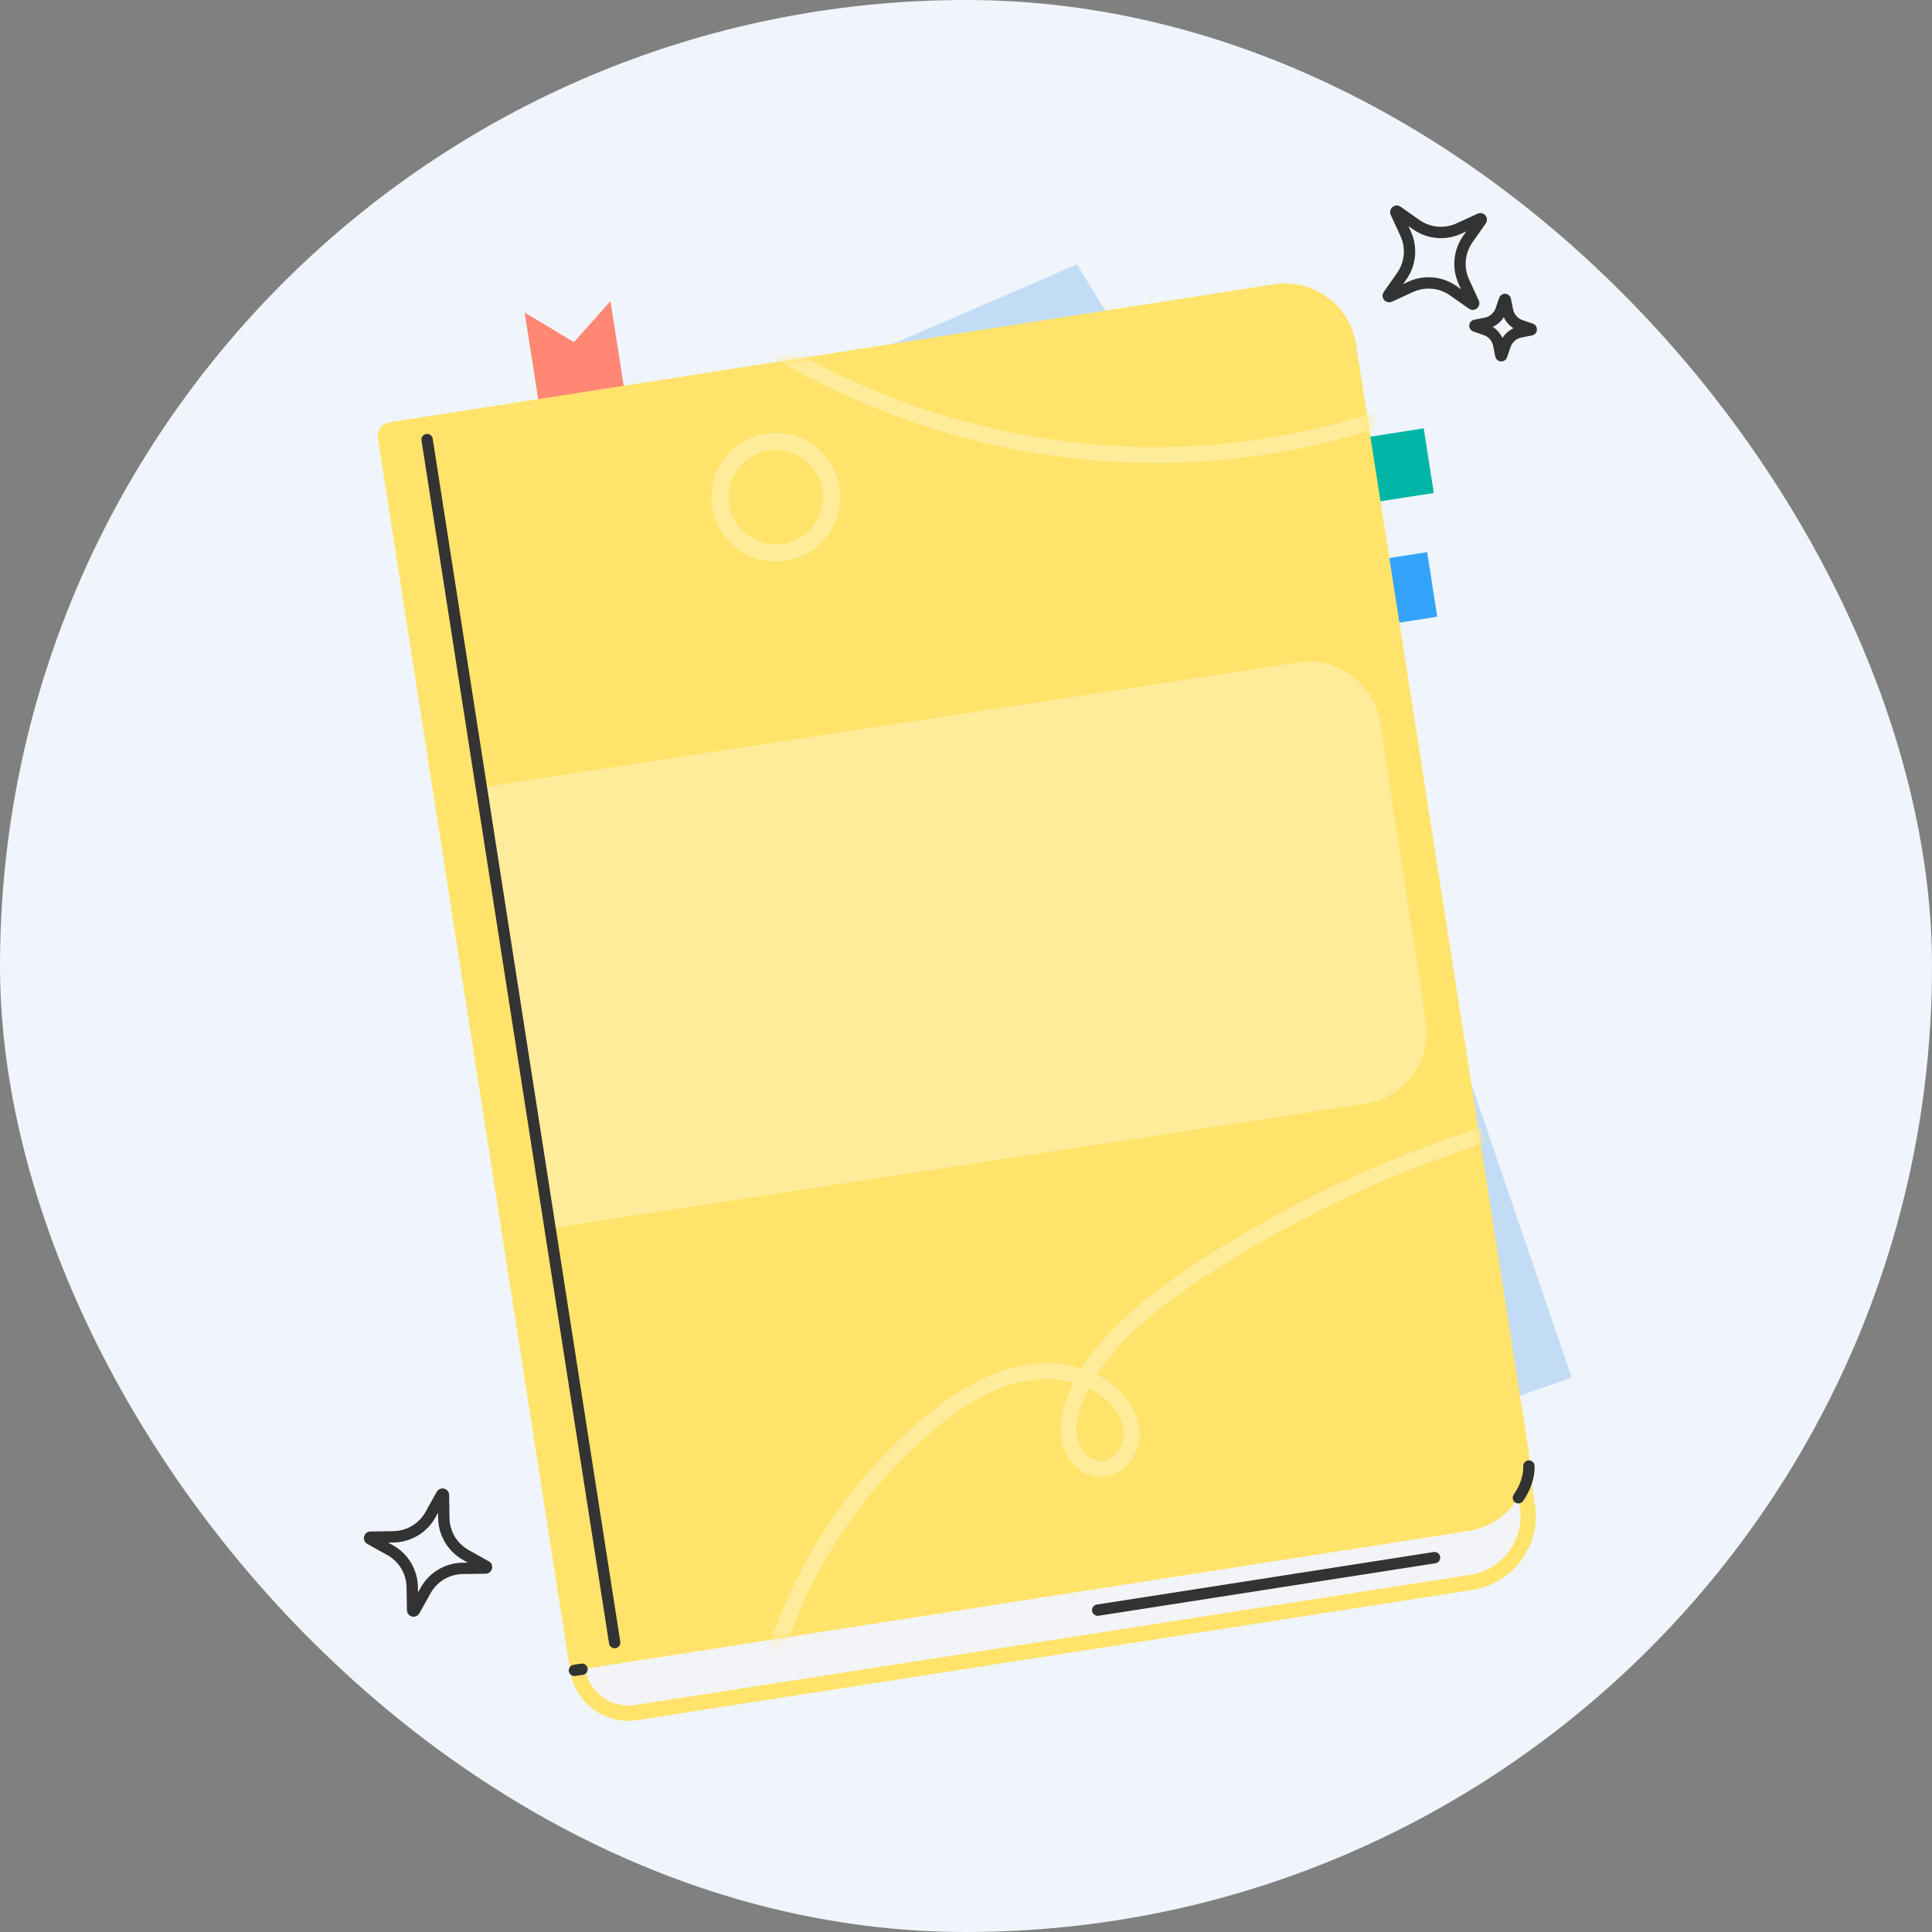
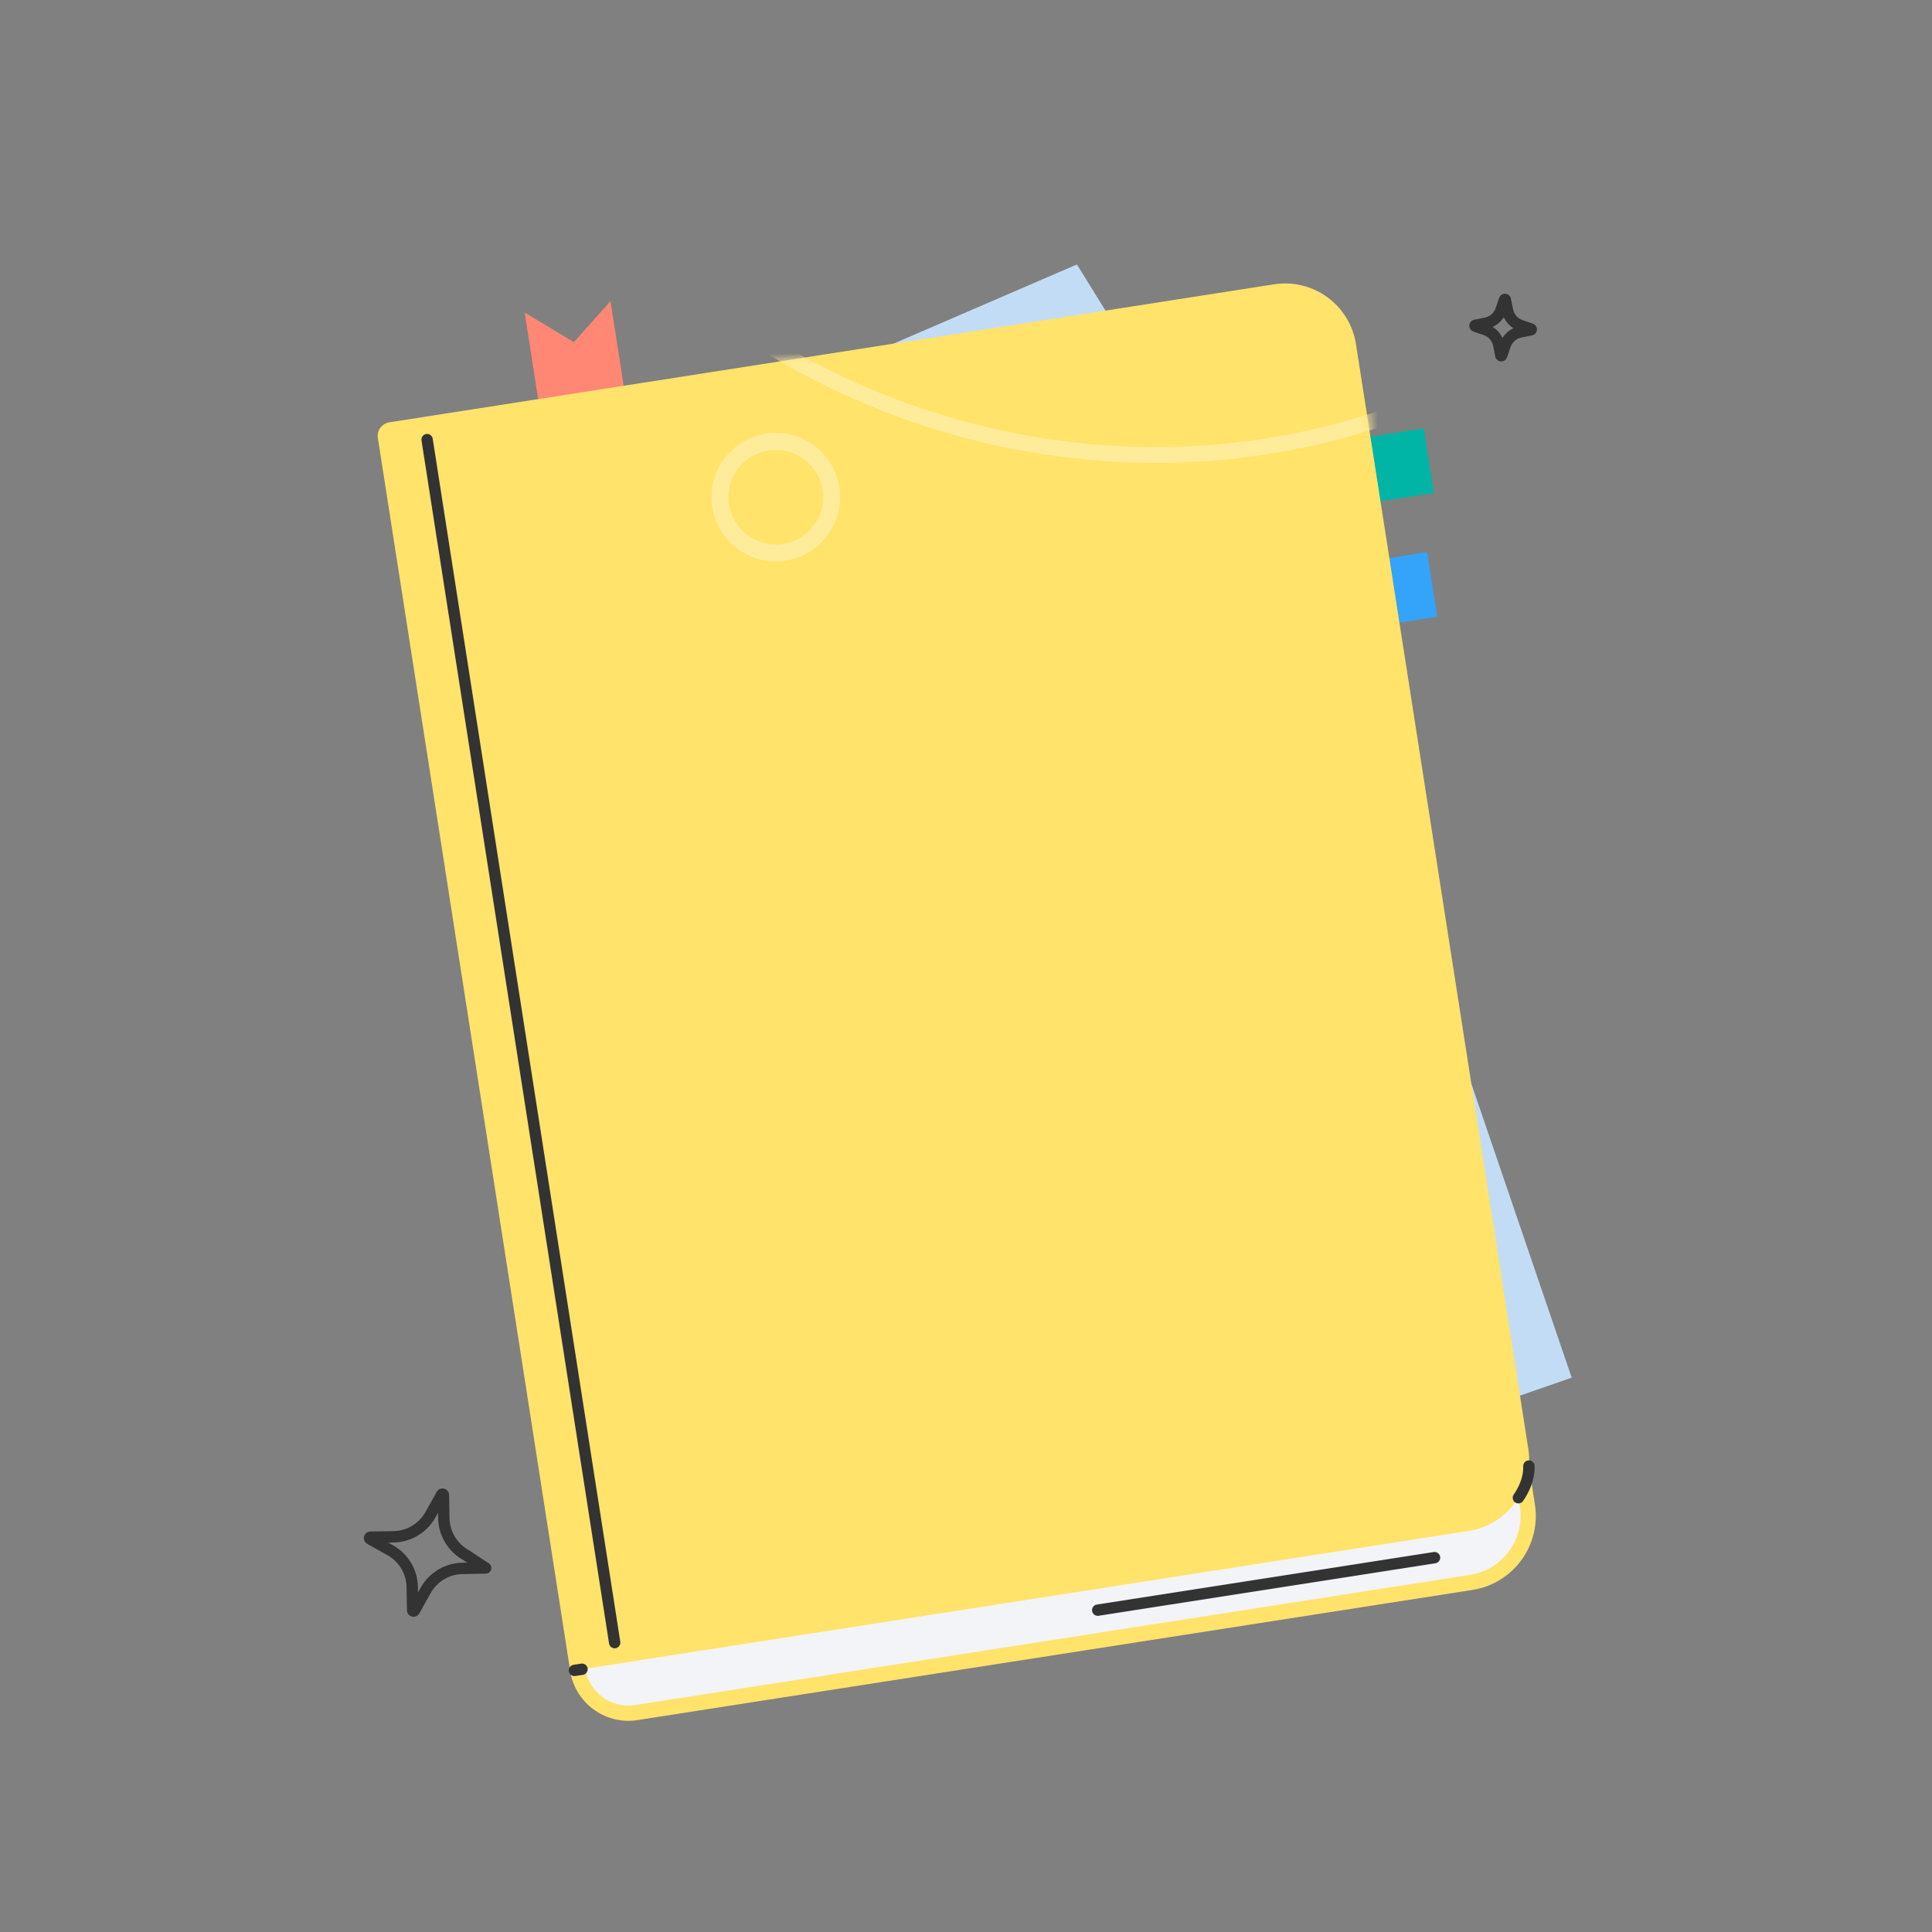
<svg xmlns="http://www.w3.org/2000/svg" width="183" height="183" viewBox="0 0 183 183" fill="none">
  <rect x="0" y="0" width="183" height="183" fill="#808080" stroke="none" />
  <g id="183x183">
-     <rect width="183" height="183" rx="91.5" fill="#EFF5FB" />
    <g id="Ð¡Ð»Ð¾Ð¹ 1">
      <g id="Group">
        <path id="Vector" d="M132.41 82.265L148.872 130.492L122.75 139.573L132.41 82.265Z" fill="#C3DCF6" />
        <path id="Vector_2" d="M77.286 35.725L102.005 25.049L108.663 35.811L77.288 35.724L77.286 35.725Z" fill="#C3DCF6" />
        <path id="Vector_3" d="M52.099 45.018L49.698 29.605L54.361 32.409L57.825 28.524L60.199 43.754L52.101 45.02L52.099 45.018Z" fill="#FF8773" />
        <path id="Vector_4" d="M135.182 52.297L120.603 54.572L121.556 60.69L136.137 58.416L135.182 52.297Z" fill="#34A3FA" />
        <path id="Vector_5" d="M134.856 40.574L120.276 42.849L121.232 48.967L135.811 46.693L134.856 40.574Z" fill="#00B5A6" />
        <path id="Vector_6" d="M54.542 157.858C54.952 160.683 57.593 162.633 60.413 162.192L139.366 149.881C142.838 149.34 145.214 146.084 144.673 142.612L142.748 131.443L52.745 145.474L54.546 157.852L54.542 157.856V157.858Z" fill="#F3F4F8" />
        <path id="Vector_7" d="M59.749 162.992C56.954 163.11 54.449 161.108 54.008 158.282C53.947 157.887 54.218 157.518 54.612 157.457C55.006 157.396 55.376 157.666 55.437 158.06C55.787 160.309 57.901 161.854 60.151 161.504L139.255 149.171C142.329 148.691 144.439 145.8 143.961 142.727L142.215 131.53C142.154 131.135 142.422 130.765 142.816 130.704C143.211 130.643 143.581 130.912 143.642 131.306L145.388 142.503C145.99 146.365 143.339 149.996 139.477 150.598L60.373 162.931C60.163 162.963 59.954 162.984 59.749 162.992Z" fill="#FFE36B" />
        <path id="Vector_8" d="M36.882 40.001L120.681 26.93C124.385 26.353 127.861 28.892 128.439 32.593L144.764 137.254C145.342 140.96 142.803 144.434 139.101 145.011L54.013 158.284L35.792 41.493C35.681 40.782 36.17 40.113 36.882 40.001Z" fill="#FFE36B" />
        <g id="Clip path group">
          <mask id="mask0_3212_20909" style="mask-type:luminance" maskUnits="userSpaceOnUse" x="35" y="26" width="110" height="133">
            <g id="clippath">
              <path id="Vector_9" d="M36.887 39.988L120.687 26.917C124.391 26.34 127.867 28.879 128.444 32.581L144.77 137.241C145.347 140.947 142.808 144.421 139.106 144.999L54.018 158.271L35.798 41.48C35.686 40.769 36.176 40.1 36.887 39.988Z" fill="white" />
            </g>
          </mask>
          <g mask="url(#mask0_3212_20909)">
            <g id="Group_2">
              <g id="Group_3">
-                 <path id="Vector_10" d="M73.663 158.424C75.849 150.543 80.162 143.306 86.045 137.624C89.025 134.746 92.524 131.853 96.655 130.904C98.521 130.475 100.513 130.527 102.324 131.164C104.135 131.8 105.796 133.093 106.317 134.931C106.561 135.795 106.467 136.685 105.941 137.427C105.516 138.025 104.812 138.476 104.056 138.384C103.229 138.283 102.578 137.604 102.237 136.882C101.8 135.957 101.899 134.866 102.158 133.906C102.684 131.944 103.82 130.097 105.093 128.531C106.374 126.956 107.868 125.563 109.447 124.293C112.793 121.601 116.509 119.312 120.238 117.194C124.092 115.005 128.082 113.045 132.178 111.352C140.397 107.955 149.035 105.564 157.837 104.278C158.89 104.123 159.945 103.989 161.002 103.867C161.404 103.82 161.75 103.556 161.75 103.119C161.75 102.751 161.407 102.324 161.002 102.371C151.531 103.454 142.221 105.768 133.353 109.272C128.942 111.016 124.641 113.035 120.492 115.334C116.452 117.572 112.476 120.03 108.837 122.878C105.436 125.539 102.16 128.913 100.828 133.123C100.145 135.286 100.342 137.84 102.326 139.25C104.109 140.519 106.426 139.702 107.429 137.866C108.526 135.856 107.715 133.508 106.239 131.93C104.764 130.353 102.664 129.495 100.548 129.224C95.943 128.635 91.709 130.956 88.222 133.727C81.362 139.179 76.131 146.658 73.208 154.907C72.844 155.934 72.517 156.975 72.226 158.026C71.968 158.955 73.411 159.351 73.669 158.424H73.663Z" fill="#FFEC9B" />
                <path id="Vector_11" d="M64.582 27.771C70.166 32.366 76.433 36.047 83.142 38.739C89.85 41.43 96.88 43.064 104.039 43.634C111.083 44.195 118.202 43.65 125.081 42.036C131.855 40.448 138.396 37.838 144.419 34.364C150.418 30.902 155.931 26.56 160.658 21.494C161.237 20.874 161.804 20.24 162.359 19.599C162.987 18.874 161.932 17.811 161.3 18.54C156.842 23.689 151.618 28.145 145.844 31.758C140.073 35.37 133.79 38.141 127.222 39.946C120.587 41.77 113.703 42.57 106.826 42.302C99.781 42.028 92.794 40.649 86.152 38.285C79.537 35.931 73.278 32.567 67.68 28.33C66.987 27.806 66.308 27.265 65.637 26.712C65.322 26.454 64.887 26.409 64.578 26.712C64.31 26.974 64.267 27.515 64.578 27.771H64.582Z" fill="#FFEC9B" />
                <path id="Vector_12" d="M73.483 52.378C76.402 52.378 78.769 50.011 78.769 47.092C78.769 44.173 76.402 41.807 73.483 41.807C70.564 41.807 68.198 44.173 68.198 47.092C68.198 50.011 70.564 52.378 73.483 52.378Z" stroke="#FFEC9B" stroke-width="1.611" stroke-miterlimit="10" />
              </g>
            </g>
          </g>
        </g>
        <path id="Vector_13" d="M103.976 152.515L135.881 147.541" stroke="#333333" stroke-width="1.075" stroke-linecap="round" stroke-linejoin="round" />
        <path id="Vector_14" d="M54.413 158.22L55.129 158.111" stroke="#333333" stroke-width="1.075" stroke-linecap="round" stroke-linejoin="round" />
        <path id="Vector_15" d="M143.824 141.867C143.824 141.867 144.877 140.479 144.818 138.865" stroke="#333333" stroke-width="1.075" stroke-linecap="round" stroke-linejoin="round" />
-         <path id="Vector_16" d="M132.771 26.166L131.509 27.961C131.456 28.037 131.535 28.13 131.619 28.091L133.611 27.173C134.93 26.565 136.471 26.705 137.658 27.539L139.453 28.801C139.528 28.854 139.622 28.774 139.583 28.691L138.664 26.699C138.057 25.38 138.197 23.839 139.03 22.652L140.293 20.857C140.345 20.781 140.266 20.688 140.183 20.727L138.191 21.645C136.871 22.253 135.33 22.113 134.143 21.279L132.348 20.017C132.273 19.964 132.18 20.044 132.218 20.127L133.137 22.119C133.745 23.438 133.605 24.979 132.771 26.166Z" stroke="#333333" stroke-width="1.075" stroke-linecap="round" stroke-linejoin="round" />
        <path id="Vector_17" d="M140.745 30.614L139.736 30.815C139.696 30.821 139.691 30.88 139.732 30.894L140.706 31.226C141.348 31.447 141.826 31.99 141.96 32.659L142.161 33.667C142.167 33.708 142.226 33.712 142.241 33.671L142.572 32.697C142.794 32.055 143.336 31.577 144.005 31.443L145.013 31.242C145.054 31.236 145.058 31.177 145.018 31.163L144.044 30.831C143.401 30.61 142.924 30.067 142.79 29.398L142.588 28.39C142.582 28.349 142.523 28.345 142.509 28.386L142.178 29.359C141.956 30.002 141.413 30.48 140.745 30.614Z" stroke="#333333" stroke-width="1.075" stroke-linecap="round" stroke-linejoin="round" />
-         <path id="Vector_18" d="M37.282 145.568L35.086 145.602C34.997 145.604 34.966 145.724 35.046 145.767L36.963 146.838C38.229 147.548 39.024 148.877 39.048 150.325L39.083 152.52C39.085 152.61 39.205 152.64 39.248 152.561L40.319 150.644C41.028 149.377 42.358 148.583 43.805 148.558L46.001 148.524C46.09 148.522 46.121 148.402 46.041 148.359L44.124 147.288C42.858 146.578 42.063 145.249 42.039 143.801L42.004 141.606C42.002 141.516 41.882 141.486 41.839 141.565L40.768 143.482C40.059 144.749 38.729 145.543 37.282 145.568Z" stroke="#333333" stroke-width="1.075" stroke-linecap="round" stroke-linejoin="round" />
-         <path id="Vector_19" d="M45.846 74.541L122.936 62.758C126.674 62.187 130.172 64.758 130.743 68.495L135.058 96.725C135.629 100.462 133.058 103.961 129.321 104.532L52.23 116.315L45.845 74.539L45.846 74.541Z" fill="#FFEC9B" />
+         <path id="Vector_18" d="M37.282 145.568L35.086 145.602C34.997 145.604 34.966 145.724 35.046 145.767L36.963 146.838C38.229 147.548 39.024 148.877 39.048 150.325L39.083 152.52C39.085 152.61 39.205 152.64 39.248 152.561L40.319 150.644C41.028 149.377 42.358 148.583 43.805 148.558L46.001 148.524L44.124 147.288C42.858 146.578 42.063 145.249 42.039 143.801L42.004 141.606C42.002 141.516 41.882 141.486 41.839 141.565L40.768 143.482C40.059 144.749 38.729 145.543 37.282 145.568Z" stroke="#333333" stroke-width="1.075" stroke-linecap="round" stroke-linejoin="round" />
        <path id="Vector_20" d="M40.456 41.64L58.222 155.589" stroke="#333333" stroke-width="1.075" stroke-linecap="round" stroke-linejoin="round" />
      </g>
    </g>
  </g>
</svg>